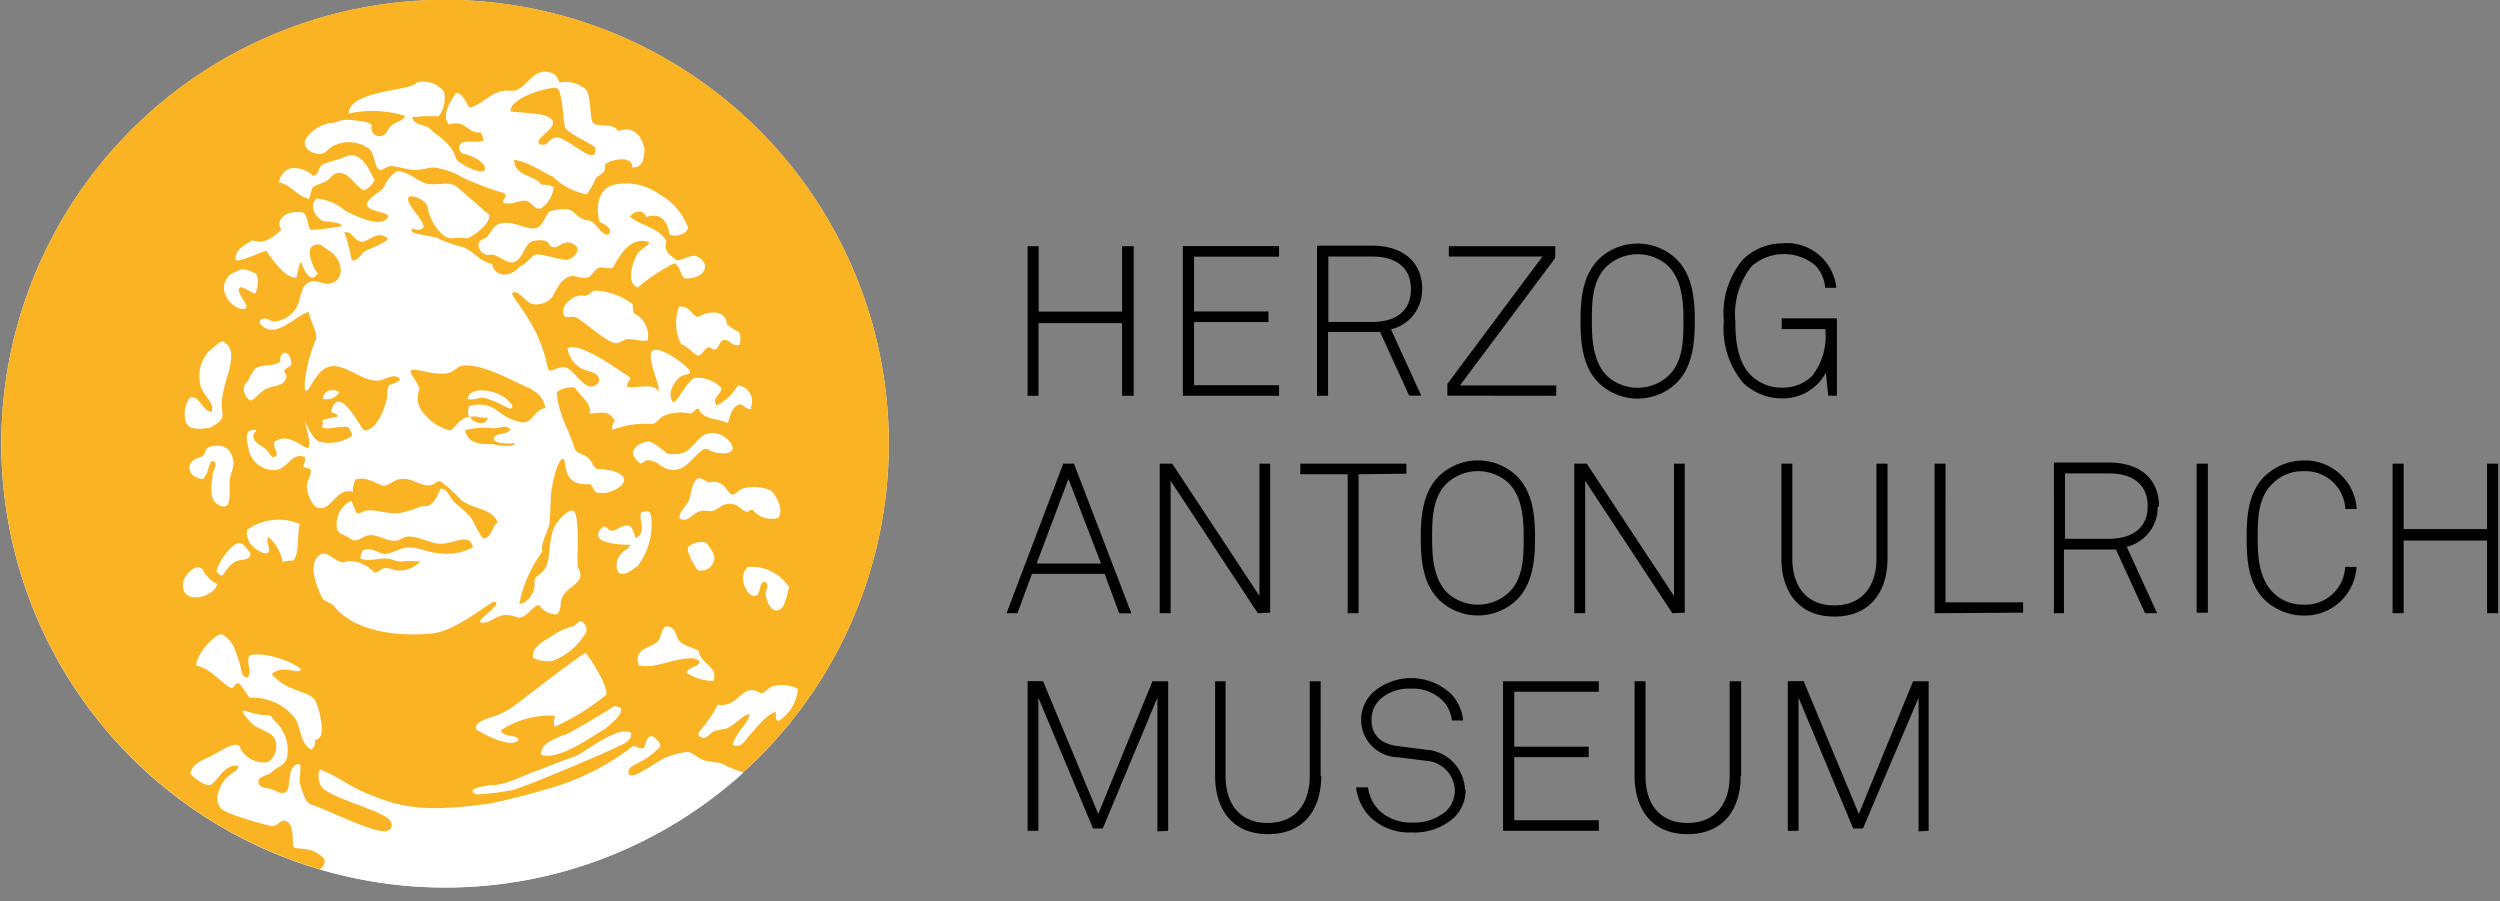
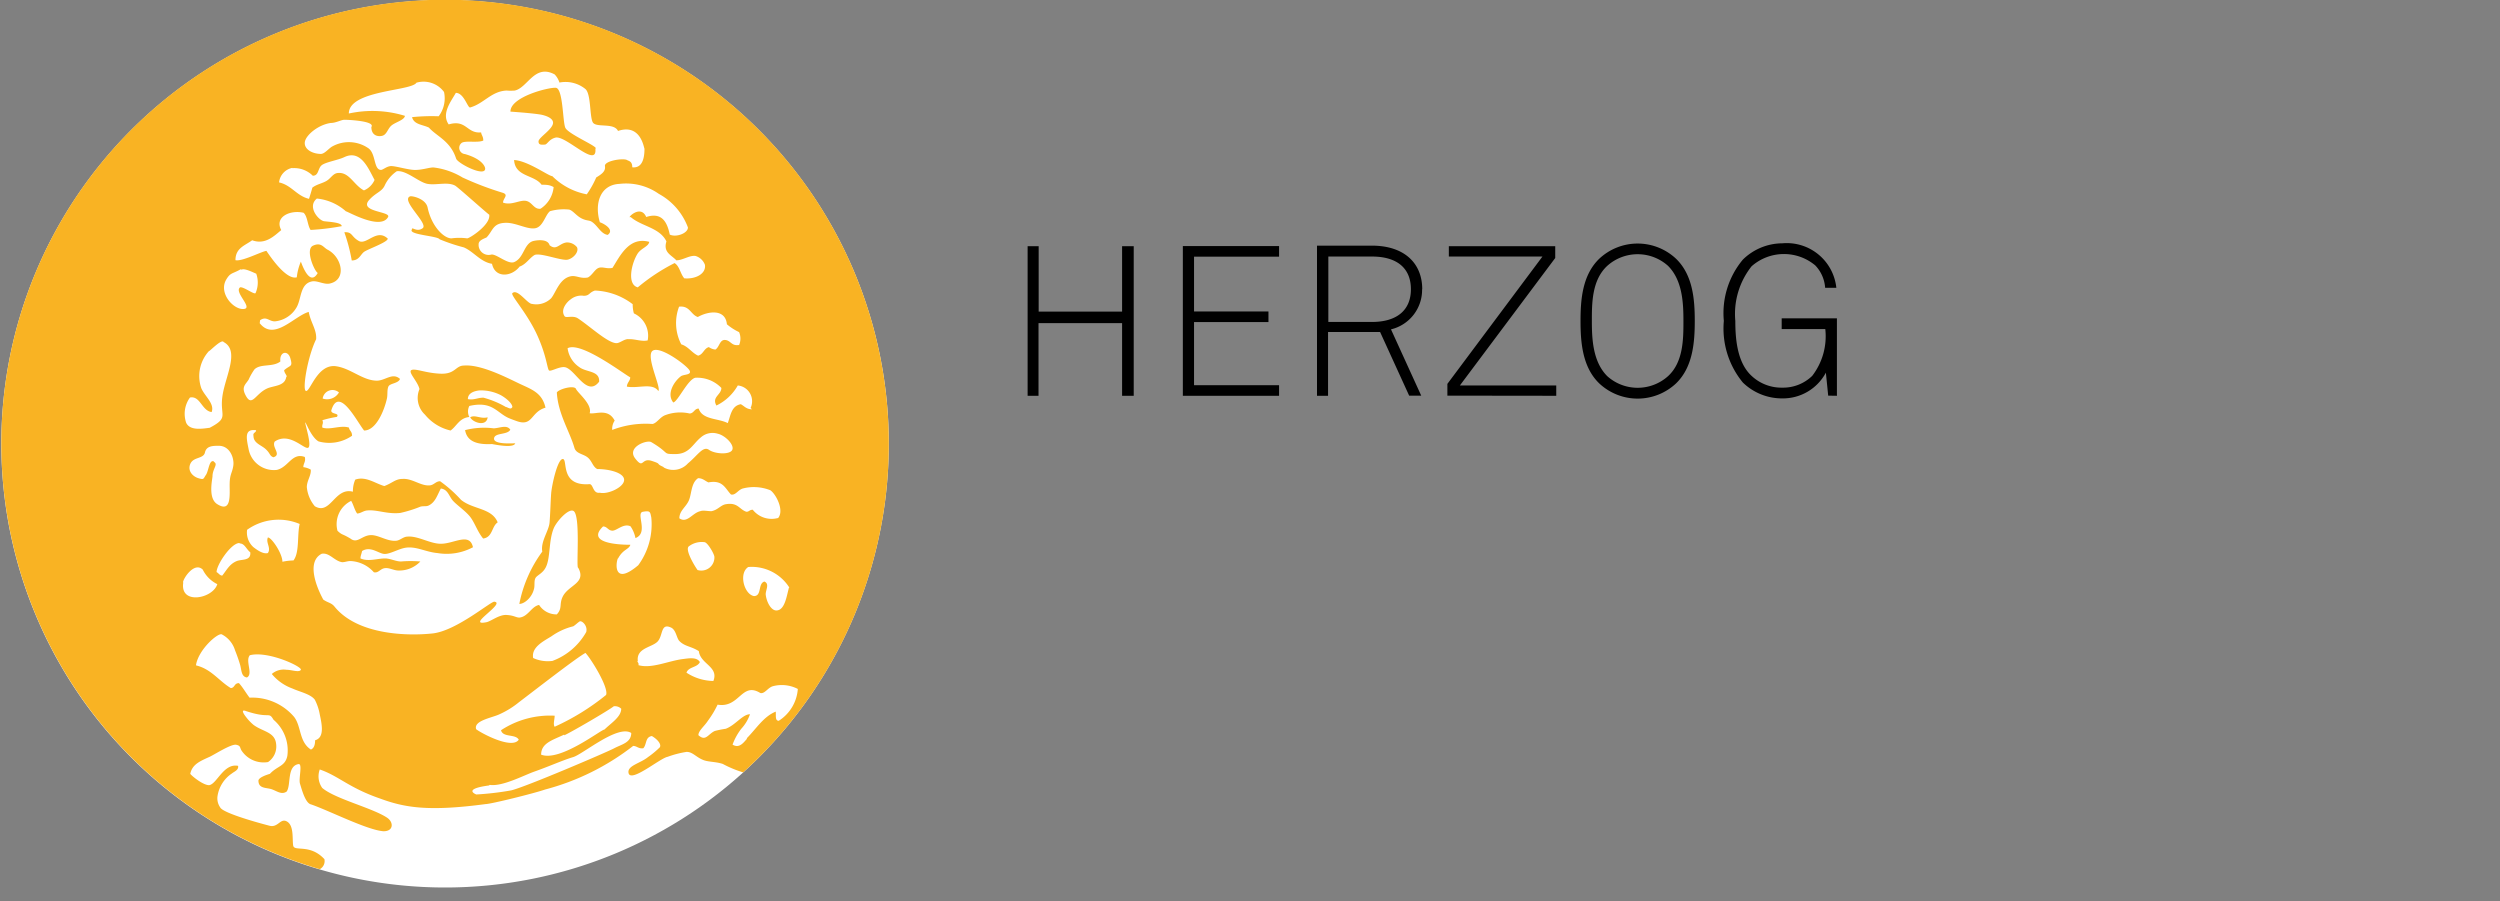
<svg xmlns="http://www.w3.org/2000/svg" viewBox="0 0 172 62">
  <rect x="0" y="0" width="172" height="62" fill="#808080" stroke="none" />
  <defs>
    <style>.a{fill:#fff;}.b{fill:#f9b323;}</style>
  </defs>
  <title>Zeichenfläche 1</title>
  <path class="a" d="M30.62,61A30.49,30.49,0,1,0,.13,30.53,30.49,30.49,0,0,0,30.62,61" />
-   <path d="M132.69,57.16V46.87h-1.07L127.89,56l-3.8-9.14H123V57.16h.74V48l3.76,9h.67L132,48v9.2Zm-12.9-3.77V46.87H119V53.4c0,1.78-.89,3.22-2.9,3.22s-2.89-1.44-2.89-3.22V46.87h-.75v6.52c0,2.26,1.18,4,3.64,4s3.66-1.7,3.66-4ZM110,57.16v-.73h-5.82V52.09h5.12v-.72h-5.12V47.59H110v-.72h-6.59V57.16Zm-9.21-2.78a2.86,2.86,0,0,0-2.68-2.8l-1.94-.25c-.94-.11-1.81-.58-1.81-1.8A1.93,1.93,0,0,1,95.08,48a3,3,0,0,1,2-.62,2.89,2.89,0,0,1,2.24.89,2.37,2.37,0,0,1,.57,1.3h.77a3,3,0,0,0-.78-1.78,4,4,0,0,0-5.33-.23,2.58,2.58,0,0,0,1.63,4.54l1.91.24a2.1,2.1,0,0,1,2,2,2,2,0,0,1-.61,1.48,3.41,3.41,0,0,1-2.34.77,3.16,3.16,0,0,1-2.26-.84,2.79,2.79,0,0,1-.76-1.58H93.3a3.47,3.47,0,0,0,.93,2,3.84,3.84,0,0,0,2.87,1.1,4.08,4.08,0,0,0,2.92-1,2.62,2.62,0,0,0,.81-2Zm-9.93-1V46.87h-.75V53.4c0,1.78-.89,3.22-2.9,3.22s-2.89-1.44-2.89-3.22V46.87H83.6v6.52c0,2.26,1.17,4,3.64,4s3.66-1.7,3.66-4ZM80.37,57.16V46.87H79.29L75.56,56l-3.8-9.14H70.7V57.16h.74V48l3.76,9h.67L79.63,48v9.2Z" />
-   <path d="M171.87,42.19V31.9h-.76v4.5h-5.74V31.9h-.76V42.19h.76v-5h5.74v5ZM162.13,39h-.78a2.74,2.74,0,0,1-2.87,2.6,2.9,2.9,0,0,1-2.15-.89c-.93-1-1-2.48-1-3.71s0-2.74,1-3.7a2.87,2.87,0,0,1,2.16-.88,2.74,2.74,0,0,1,2.87,2.6h.78a3.55,3.55,0,0,0-3.66-3.34,3.91,3.91,0,0,0-2.71,1.12c-1.1,1.12-1.2,2.74-1.2,4.21s.1,3.1,1.2,4.22a3.91,3.91,0,0,0,2.71,1.12A3.56,3.56,0,0,0,162.13,39Zm-11,3.15h.77V31.9h-.77Zm-3.37-7.33c0,1.46-1,2.25-2.69,2.25h-3v-4.5h3c1.7,0,2.69.78,2.69,2.25Zm.78,0c0-1.79-1.22-3-3.47-3h-3.76V42.19H142V37.81h3.58l2,4.38h.83l-2.09-4.57a2.79,2.79,0,0,0,2.13-2.76Zm-9.35,7.33v-.71h-5.34V31.9h-.75V42.19Zm-9.33-3.77V31.9h-.76v6.53c0,1.79-.89,3.22-2.9,3.22s-2.89-1.44-2.89-3.22V31.9h-.75v6.52c0,2.26,1.18,4,3.64,4s3.66-1.7,3.66-4Zm-13.95,3.77V31.9h-.74V41l-6-9.1h-.86V42.19h.75V33.08l6,9.11ZM104.83,37c0,1.22,0,2.83-1.06,3.8a3.13,3.13,0,0,1-4.18,0c-1-1-1.06-2.58-1.06-3.8s0-2.82,1.06-3.79a3.14,3.14,0,0,1,4.18,0c1,1,1.06,2.57,1.06,3.79Zm.78,0c0-1.48-.13-3.16-1.29-4.28a3.86,3.86,0,0,0-5.28,0c-1.16,1.12-1.29,2.8-1.29,4.28s.13,3.18,1.29,4.3a3.86,3.86,0,0,0,5.28,0c1.16-1.12,1.29-2.82,1.29-4.3Zm-8.85-4.41V31.9h-7.3v.73h3.26v9.56h.75V32.63Zm-9.37,9.56V31.9h-.74V41l-6-9.1h-.86V42.19h.75V33.08l6,9.11ZM75.75,38.77H71.32l2.19-5.82Zm2.09,3.43L73.89,31.9h-.74l-3.9,10.29H70l1-2.71h5l1,2.71Z" />
  <path d="M126.38,27.23V21.9h-3.8v.74h3a4.46,4.46,0,0,1-.9,3.22,2.87,2.87,0,0,1-2.06.81,3,3,0,0,1-2.1-.8c-1-.91-1.13-2.54-1.13-3.79a5.27,5.27,0,0,1,1.12-3.76,3.36,3.36,0,0,1,4.38-.06,2.47,2.47,0,0,1,.68,1.54h.77a3.43,3.43,0,0,0-3.72-3.06,3.9,3.9,0,0,0-2.71,1.12,5.74,5.74,0,0,0-1.31,4.22,5.84,5.84,0,0,0,1.31,4.24,3.86,3.86,0,0,0,2.71,1.09,3.35,3.35,0,0,0,3-1.77l.16,1.58Zm-10.56-5.15c0,1.22,0,2.83-1.06,3.8a3.13,3.13,0,0,1-4.18,0c-1-1-1.06-2.58-1.06-3.8s0-2.81,1.06-3.79a3.13,3.13,0,0,1,4.18,0c1,1,1.06,2.57,1.06,3.79Zm.78,0c0-1.48-.13-3.16-1.29-4.28a3.86,3.86,0,0,0-5.28,0c-1.16,1.12-1.29,2.8-1.29,4.28s.13,3.18,1.29,4.3a3.86,3.86,0,0,0,5.28,0c1.16-1.12,1.29-2.82,1.29-4.3Zm-9.53,5.15v-.71h-6.63L107,17.75v-.81H99.68v.71h6.44l-6.54,8.76v.81Zm-10-7.33c0,1.47-1,2.25-2.68,2.25h-3v-4.5h3c1.7,0,2.68.78,2.68,2.25Zm.78,0c0-1.78-1.22-3-3.47-3H90.61V27.23h.76V22.84h3.58l2,4.38h.83L95.7,22.66a2.79,2.79,0,0,0,2.14-2.76ZM88,27.23V26.5H82.15V22.16h5.12v-.73H82.15V17.66H88v-.73H81.38V27.23Zm-10,0V16.94H77.2v4.5H71.46v-4.5H70.7V27.23h.75v-5H77.2v5Z" />
  <path class="a" d="M30.62,61.06A30.53,30.53,0,1,0,.09,30.53,30.53,30.53,0,0,0,30.62,61.06" />
-   <path class="a" d="M35.15,7.69c0-1,2.61-1.68,3.12-1.64s.48,2.35.65,2.74S41,10,41,10.21c.16,1.45-2-.93-2.75-.74-.46.12-.64.47-.74.48s-.36.07-.42-.22.93-.89,1-1.27-.83-.58-.87-.58c-.69-.11-2-.19-2.06-.2m-2,1.51c0,.21.19.27.15.56-.38.17-1.29,0-1.51.18a.43.43,0,0,0,.25.75c1.19.29,1.41.82,1.4,1-.05.61-1.93-.36-2-.69C31,9.73,30,9.42,29.52,8.82c-.42-.2-1-.2-1.16-.72A13.09,13.09,0,0,1,30.19,8a2.06,2.06,0,0,0,.36-1.7,1.75,1.75,0,0,0-1.9-.64c-.33.59-4.65.51-4.6,2.12A7.61,7.61,0,0,1,27.91,8c0,.3-.53.34-.92.66s-.43.67-.67.72-.69-.07-.72-.61c.29-.42-1.51-.5-1.85-.5s-.59.18-.94.22c-.87.11-1.74.87-1.79,1.33s.52.84,1.12.8c.27,0,.54-.4.8-.53a2.35,2.35,0,0,1,2.4.11c.58.35.37,1.51.92,1.52.17,0,.32-.21.63-.26s1,.24,1.65.26,1-.22,1.32-.17a5,5,0,0,1,2,.7,21.34,21.34,0,0,0,2.79,1.06c.37.15,0,.37,0,.67.6.21,1.1-.21,1.58-.12s.51.6,1,.53a2,2,0,0,0,.9-1.48c-.28-.18-.49-.12-.83-.16-.5-.71-1.82-.53-1.89-1.7.95.05,2.38,1.14,2.63,1.11a4.58,4.58,0,0,0,2.38,1.24A6.45,6.45,0,0,0,41,12.21c.39-.23.67-.39.61-.78s1.18-.56,1.5-.43c.15.09.36.08.38.51.7.08.84-.64.84-1.27-.23-.92-.75-1.45-1.79-1.12-.3-.63-1.51-.16-1.74-.6s-.11-2-.51-2.29a2.17,2.17,0,0,0-1.78-.44,1.44,1.44,0,0,0-.34-.56c-1.38-.74-1.85.9-2.74,1.11a3.34,3.34,0,0,1-.57,0c-1,.05-1.55.89-2.49,1.16-.16.11-.41-1-1-1-.3.55-1,1.41-.49,2.17,1.25-.35,1.23.64,2.23.55M22,59.81a30.51,30.51,0,0,0,29.11-6.62c-.43-.13-.95-.43-1.39-.58s-1-.13-1.34-.27c-.51-.2-.73-.52-1.15-.56a6.56,6.56,0,0,0-1.31.34c-.52.14-2.58,1.85-2.7,1.09-.07-.49.8-.64,1.34-1.07a6.24,6.24,0,0,0,.8-.66c.14-.15,0-.5-.53-.79-.47.07-.34.56-.59.84-.33,0-.44-.13-.7-.16a16.88,16.88,0,0,1-6.06,3c-.75.23-3.74.93-4.08,1-4,.53-5.59.24-7.27-.38-2.14-.78-2.84-1.59-4.15-2a1.38,1.38,0,0,0,.27,1.28c.88.76,3.5,1.38,4.47,2.06.43.3.42,1-.26.92-1.13-.07-3.81-1.44-5-1.85-.39-.09-.64-1.07-.75-1.42s.2-1.4-.12-1.35c-.84.15-.49,1.44-.81,1.89-.35.22-.78-.06-1-.16s-1,0-.94-.61c0-.22.59-.4.79-.46.52-.57,1.05-.51,1.2-1.24a2.77,2.77,0,0,0-.88-2.48c-.36-.56-.23-.05-1.9-.61-.4-.13-.19.2,0,.4a3.35,3.35,0,0,0,.52.55c.65.47,1.49.47,1.56,1.34a1.28,1.28,0,0,1-.72,1.22,1.82,1.82,0,0,1-1.8-.76c-.16-.22-.16-.38-.39-.43s-1.46.67-1.8.82c-.68.31-1.21.52-1.35,1.18.16.2.9.82,1.29.78.57-.06,1-1.53,2-1.34.06.29-.28.4-.43.52a2.3,2.3,0,0,0-1,1.6,1.09,1.09,0,0,0,.18.74c.17.35,2.17.94,3.39,1.26.6.16.7-.6,1.22-.28s.34,1.18.41,1.64,1.18-.14,2.15.95a.84.84,0,0,1-.31.69m29.43-9c.62-.67,1.12-1.5,2-1.84,0,.25-.06.63.21.63a2.83,2.83,0,0,0,1.31-2.19,2.39,2.39,0,0,0-1.71-.19c-.36.1-.56.54-.87.47-1.29-.8-1.43,1.05-2.94.8a6.43,6.43,0,0,1-.66,1.1c-.24.35-.63.66-.66,1,.51.46.66-.09,1.13-.29a7,7,0,0,1,.75-.15c.7-.26,1.16-1,1.67-1a2.85,2.85,0,0,1-.6,1,4,4,0,0,0-.59,1.09c.46.29.75-.15,1-.41m1.28-9.94c.06.51.37,1.11.74,1.11.58,0,.71-1,.89-1.55A3.06,3.06,0,0,0,51.48,39c-.67.44-.3,1.88.39,2,.57,0,.27-.89.72-1,.37.16.06.56.09.88m-4.59,3.87c-.55-.35-1-.31-1.35-.71-.19-.21-.22-.79-.6-.93-.7-.26-.61.75-.91,1s-1.44.43-1.35,1.31c0,0,.13.14.07.25.9.26,2.08-.3,3.08-.42.34,0,.94-.16,1.15.21-.17.38-.8.32-.92.73a3.45,3.45,0,0,0,1.85.57c.37-1-.91-1.15-1-2M48,39.23a.9.9,0,0,0,1.15-.92c0-.24-.49-1-.69-1a1.46,1.46,0,0,0-1.07.29c-.27.22.4,1.34.61,1.64M35.24,28c0-.26-.4-.64-.79-.86A3,3,0,0,0,33,26.83c-.28,0-.82.14-.8.6.42.08.67-.13,1.07-.1A6.23,6.23,0,0,1,34.8,28c.11,0,.38.27.44,0m2.28,0c-1,.31-.82,1.34-2,.89-.19-.07-.44-.16-.58-.23-.77-.39-1.1-1.14-2.62-.79a.84.84,0,0,0,0,.76c-.69.07-.87.62-1.3.93a3.21,3.21,0,0,1-1.74-1.08,1.57,1.57,0,0,1-.38-1.76c-.11-.52-.79-1.18-.55-1.31s.93.21,2,.25,1-.51,1.62-.56c1.11-.09,2.78.77,3.71,1.2s1.66.63,1.89,1.7m-5.16.62c.33-.17.71.15,1.2,0-.09.65-1,.34-1.2,0M32,29.6a5.28,5.28,0,0,1,2-.13c.43,0,.89-.27,1.14.09-.19.37-1.09.19-1.12.61s1.24.33,1.47.33c-.09.31-1.08.15-1.59.06-.94,0-1.71-.12-1.85-.95M26.69,16.43c0,.23-1.35.7-1.61.88s-.34.62-.86.6A11.8,11.8,0,0,0,23.7,16c.59,0,.53.3,1,.6s1.2-.9,2-.15M50.87,26.59A3.37,3.37,0,0,1,49.4,28c-.34-.59.34-.73.34-1.21a2.3,2.3,0,0,0-1.79-.7c-.57.11-1.21,1.64-1.52,1.7-.52-.62.09-1.47.51-1.79.18-.16.63-.06.62-.4s-2-1.7-2.53-1.38.61,2.6.37,2.78c-.4-.59-1.41-.16-2.16-.3,0-.28.2-.39.23-.64-.46-.23-3.41-2.5-4.3-2a1.88,1.88,0,0,0,.8,1.3c.49.34,1.41.2,1.36,1-.85,1.11-1.66-.89-2.37-1-.36-.05-.83.39-1.07.23s-.15-.94-.77-2.32c-.69-1.56-1.9-2.81-1.76-3,.32-.34,1,.73,1.36.74A1.45,1.45,0,0,0,38,20.6c.34-.4.59-1.39,1.4-1.52.36-.05.64.19,1.14.09.31-.16.38-.56.74-.66s.56.12.95,0c.49-.85,1.15-2.17,2.53-1.8-.06.32-.53.42-.79.79-.48.66-.81,2.14,0,2.34a13.31,13.31,0,0,1,2.53-1.67c.35.22.4.75.67,1.05.8.12,1.51-.33,1.42-.93a1,1,0,0,0-.65-.61c-.4-.06-.88.34-1.32.3-.32-.37-.92-.53-.68-1.3-.45-1-1.72-1-2.46-1.68-.34.13.68-1,1.07,0,1.1-.37,1.45.38,1.62,1.21.44.21,1.22-.09,1.25-.49a4.35,4.35,0,0,0-2-2.31,3.9,3.9,0,0,0-2.7-.69c-1.38.06-1.74,1.38-1.36,2.64.32.1,1,.53.54.87-.47-.07-.68-.65-1.11-.91-.18-.11-.48-.11-.7-.23s-.58-.53-.84-.6a3.47,3.47,0,0,0-1.32.11c-.37.26-.42,1-1,1.17s-1.29-.4-2-.37c-.94,0-.9.53-1.36,1-.05.05-.51.17-.55.46a.69.69,0,0,0,.85.73c.33-.1,1.15.7,1.6.51.66-.29.65-1.24,1.28-1.44.22-.07,1-.19,1.15.28.49.38.66-.12,1.17-.2a.88.88,0,0,1,.71.32c.16.29-.19.74-.61.85s-2.06-.49-2.33-.3-.55.63-1,.78c-.56.73-1.69.86-1.9-.19-.79-.11-1.26-.85-1.94-1.13a12.42,12.42,0,0,1-1.67-.56c-.12-.22-2.19-.31-1.9-.67,0-.24.46.12.74-.09s-1.53-1.92-.87-2.19c.14-.06,1.09.15,1.22.77.26,1.29,1.12,2.11,1.64,2.12a4,4,0,0,1,1.08,0c.18,0,1.63-.95,1.52-1.63-.19-.13-2.15-1.89-2.35-2-.52-.29-1.24,0-1.9-.12s-1.46-.95-2.12-.87a2.4,2.4,0,0,0-.84,1c-.21.45-.64.5-1.08,1-.69.8,1.53.76,1.32,1.15-.51.94-2.78-.42-2.9-.39a3.52,3.52,0,0,0-2-.88c-.69.52,0,1.49.5,1.56s1.23.08,1.21.34a16.72,16.72,0,0,1-2.14.27c-.23-.32-.2-.92-.48-1.19-.91-.21-2,.28-1.54,1.19-.49.41-1.1,1-2,.7-.5.35-1.18.53-1.15,1.37.45.11,1.77-.59,2.13-.64.27.41,1.35,2,2.09,1.82A3.75,3.75,0,0,1,20.74,18c.19.45.67,1.67,1.17.78-.23-.14-.9-1.64-.32-1.89s.72.12,1,.28c1,.51,1.36,2.07.15,2.33-.38.08-.85-.21-1.21-.15-.85.16-.72,1.22-1.07,1.81a1.94,1.94,0,0,1-1.49.94c-.36,0-.52-.38-1-.09,0,.07,0,.18-.06.19,1,1.31,2.36-.47,3.39-.75.13.75.56,1.22.51,1.88-.59,1.2-.94,3.54-.69,3.56s.72-1.82,2-1.71c1.05.09,1.89,1,2.88,1,.57,0,1.07-.57,1.58-.12-.11.33-.6.29-.8.53s0,.55-.1.83c-.19.85-.75,2.16-1.57,2.2-.49-.61-1.74-3.13-2.26-1.37,0,.26.6.14.39.43a7.82,7.82,0,0,0-1,.22c.05.23-.1.28,0,.51.55.18,1.27-.19,1.83,0,0,.23.26.25.21.56a2.75,2.75,0,0,1-2.3.39c-.53-.28-.89-1.45-.92-1.29s.44,1.7.22,1.77-1.3-1.11-2.29-.43c-.23.39.5.89-.09,1.08-.28-.1-.32-.36-.52-.55s-.82-.41-.85-.92c-.06-.24.18-.2.18-.38-.81-.11-.67.53-.52,1.28a1.78,1.78,0,0,0,1.94,1.45c.8-.18,1-1.22,1.93-.89.08.34-.11.42-.1.7a1.42,1.42,0,0,1,.51.17c0,.41-.29.75-.27,1.21a2.38,2.38,0,0,0,.55,1.31c1.09.67,1.36-1.3,2.62-1a2,2,0,0,1,.16-.83c.69-.27,1.34.25,2,.44.55-.19.76-.45,1.25-.49.69,0,1.28.52,1.91.44.28,0,.4-.28.69-.28a9,9,0,0,1,1.43,1.28c.82.67,2.12.59,2.52,1.55-.46.27-.38,1-1,1.11-.41-.49-.54-1.07-.94-1.55s-.85-.68-1.18-1.1-.32-.74-.79-.79c-.26.45-.37.94-.84,1.17-.16.08-.37,0-.57.08a8.84,8.84,0,0,1-1.37.43c-.91.1-1.59-.25-2.28-.17-.26,0-.46.25-.69.21-.18-.25-.25-.61-.41-.87a1.78,1.78,0,0,0-.94,2.06c.36.32.28.15.9.54.45.36.87-.19,1.32-.24s1.21.46,1.85.38c.25,0,.48-.25.75-.28.71-.07,1.55.48,2.29.49.91,0,2-.81,2.22.24a3.83,3.83,0,0,1-2.45.4c-.8-.06-1.44-.47-2.16-.37-.51.07-1,.47-1.5.43s-.94-.56-1.52-.2c0,.18-.08.33-.11.51.55.25,1.14,0,1.71,0,.36,0,.74.19,1.08.21a7.79,7.79,0,0,1,1.33,0,2,2,0,0,1-1.56.62c-.32,0-.56-.2-.89-.16s-.44.35-.75.28a2.28,2.28,0,0,0-1.61-.77c-.2,0-.37.12-.57.09-.54-.09-.87-.68-1.41-.58-1.09.56-.33,2.36.11,3.16.3.22.55.2.77.48,1.62,2,5.11,2.07,6.76,1.85s4.08-2.27,4.25-2.18c.79.1-2,1.7-.56,1.4.32-.06.87-.53,1.39-.5s.65.2.88.18c.61-.06.83-.77,1.36-.87a1.42,1.42,0,0,0,1.22.65c.44-.44.15-.69.4-1.22.39-.82,1.66-.92,1.07-2-.16.06.2-3.64-.33-3.91-.35-.18-1.16.73-1.35,1.19-.36.86-.22,2-.54,2.67-.23.47-.62.55-.73.78s0,.52-.1.76c-.19.57-.7,1-1,1A8.93,8.93,0,0,1,37.3,38c-.13-.73.44-1.35.5-2s.06-1.48.11-2,.43-2.37.8-2.37-.24,1.88,1.83,1.73c.29,0,.22.67.72.59.54.11,1.65-.36,1.67-.87s-1-.72-1.85-.76c-.32-.17-.34-.54-.66-.8s-.79-.25-.91-.66c-.31-1.12-1.12-2.35-1.21-3.81.15-.19,1.23-.45,1.32-.24s1.13,1.06.94,1.67c.41.09,1.28-.37,1.73.51a1,1,0,0,0-.17.64,6.4,6.4,0,0,1,2.77-.41c.3-.06.52-.46.86-.6a2.94,2.94,0,0,1,1.7-.12c.3,0,.32-.32.62-.34.25.78,1.33.67,2,1,.2-.52.26-1.18.9-1.3.24.14.38.38.77.35a1.09,1.09,0,0,0-.88-1.55M50,23.46c.38,0,.43.41.9.35a1.13,1.13,0,0,0,0-.89,3.73,3.73,0,0,1-.84-.54c-.08-1.07-1.26-.91-2-.5-.49-.17-.55-.8-1.29-.71A3.17,3.17,0,0,0,47,23.75c.49.15.72.58,1.17.78.35-.1.39-.49.74-.59a.89.89,0,0,0,.45.17c.28-.17.26-.61.67-.66m-5.44-.06a1.69,1.69,0,0,0-1-1.86,2.24,2.24,0,0,1-.08-.63,4.55,4.55,0,0,0-2.6-.94c-.43.14-.37.33-.77.36a1.17,1.17,0,0,0-.89.24c-.24.18-.74.71-.43,1.17.09.13.58-.07.93.16.87.58,2.06,1.72,2.65,1.7.25,0,.51-.25.81-.28s.9.18,1.33.08M25.06,13.21a1.39,1.39,0,0,0,.73-.72c-.42-.77-.94-2.11-2.08-1.57-.44.21-1.33.37-1.56.56s-.18.67-.61.72a1.81,1.81,0,0,0-1.41-.52,1.15,1.15,0,0,0-.91,1c.86.19,1.2.93,2.06,1.13.08-.25.16-.51.23-.77.3-.23.66-.26,1-.48s.44-.51.8-.53c.78,0,1.07.85,1.75,1.2M14,26.91c.24.55.93,1.06.71,1.64-.68-.11-.78-1.16-1.49-1a1.91,1.91,0,0,0-.26,1.74c.25.52,1,.43,1.62.34,1.42-.75.62-.8.9-2.34.24-1.29,1.15-3,.05-3.56-.16-.2-1,.71-1,.63A2.54,2.54,0,0,0,14,26.91m.8,4.88c.35.21-.05.51-.09,1.05,0,.28-.32,1.55.35,1.93,1,.56.82-.68.83-1.4s.2-.74.25-1.25-.26-1.39-1-1.38c-.41,0-.83,0-.95.46s-.78.33-1,.77.15.83.55,1,.32.07.52-.23.22-1.12.57-.91m3.94,14.56a1.23,1.23,0,0,1,1-.29c.37,0,.86.28,1,0s-2.26-1.33-3.51-1c-.34.39.25,1.28-.2,1.53-.4,0-.39-.59-.47-.87s-.22-.68-.35-1a1.84,1.84,0,0,0-.92-1.1c-.28-.08-1.57,1-1.76,2.08,1.05.25,1.57,1.07,2.39,1.56.29,0,.22-.37.56-.34.26.33.48.71.73,1a3.78,3.78,0,0,1,3.08,1.35c.5.66.33,1.7,1.15,2.24.22-.1.27-.35.29-.64.67-.19.46-1.11.32-1.78a3.52,3.52,0,0,0-.35-1.06c-.29-.39-1-.54-1.54-.77a3.29,3.29,0,0,1-1.42-1m.91-20.88c.39-.38.6-.2.43-.81s-.77-.46-.69.21c-.54.42-1.36.14-1.78.54a4.07,4.07,0,0,0-.4.7c-.21.35-.58.53-.16,1.18s.64-.18,1.4-.55c.45-.22,1.23-.15,1.34-.79.11-.09-.18-.26-.14-.49M17,36.45a1.35,1.35,0,0,0,.45,1.17c.25.22.66.5,1,.41.27-.37-.13-.71,0-1.07.24,0,1,1.09,1,1.67a3.81,3.81,0,0,1,.75-.09c.45-.54.25-1.69.42-2.48a3.73,3.73,0,0,0-3.62.4m-2.08,2.9c.14.07.22.2.39.24.28-.36.46-.77,1-1,.35-.14,1,0,.93-.6-.28-.21-.39-.59-.72-.61-.55,0-1.61,1.45-1.58,2m.69-19.93c-.52.9.51,2,1.21,2s-.69-1.17-.24-1.49c.23-.07,1,.51,1.06.4a1.8,1.8,0,0,0,0-1.34c-.22-.08-.82-.39-1-.28-.62.34-.75.21-1,.73m6.6,8A.94.94,0,0,0,23.33,27a.69.69,0,0,0-1.12.42m21.57,9.68a2.21,2.21,0,0,0-.34-.81c-.49-.23-.83.32-1.25.3s-.35-.34-.64-.29c-1.19,1.15,1,1.29,1.88,1.26-.1.33-.5.29-.84.93-.14.26-.34,1.95,1.4.47a4.76,4.76,0,0,0,.9-3.28c-.08-.38-.15-.48-.58-.4s.42,1.45-.51,1.81m-2,10.75c.13-.54-1-2.43-1.43-2.86-.68.43-3.36,2.49-4.56,3.38a6,6,0,0,1-1.42.87c-.56.23-1.74.43-1.55,1,.31.25,2.48,1.42,2.93.72-.22-.42-1.1-.13-1.22-.65a6.14,6.14,0,0,1,3.69-1c0,.26-.16.59,0,.76a16.24,16.24,0,0,0,3.59-2.21M40.4,43.45c.1-.4-.17-.73-.47-.68-.15.11-.27.24-.43.33a4.35,4.35,0,0,0-1.49.69c-.59.36-1.41.75-1.28,1.5a2.4,2.4,0,0,0,1.33.21,4.43,4.43,0,0,0,2.33-2m-1.52,7.07c-.8.35-1.61.58-1.6,1.38,1.31.51,4.13-1.72,4.36-1.73.43-.4,1.12-.86,1.15-1.43a.62.62,0,0,0-.51-.17c-.33.22-2.9,1.72-3.41,2m4.61-.16c-1-.6-3.29,1.39-4,1.66s-1.69.69-2.68,1c-.75.27-2.2,1-3.06.91-1.82.24-.87.62-.87.62a20.17,20.17,0,0,0,2.39-.28c.94-.22,6.66-2.65,7.1-2.9s1.16-.38,1.16-1.05M50.39,31c.21-.35-.45-1-1-1.11a1.21,1.21,0,0,0-1.17.26c-.54.45-.78,1.14-1.74,1.14s-.32,0-1.66-.82c-.29-.17-1.71.35-1.11,1.13s.53,0,1.14.17.23.16.79.41a1.36,1.36,0,0,0,1.65-.3c.67-.54,1-1.27,1.45-.93s1.39.39,1.6,0M12.6,40.06c-.25,1.56,2,1.11,2.34.11a2.2,2.2,0,0,1-1-1c-.56-.56-1.31.53-1.36.87M53,33.72a3.06,3.06,0,0,0-1.9-.12c-.33.1-.49.49-.81.41-.39-.41-.59-1-1.55-.83-.23-.1-.38-.29-.71-.29-.49.32-.4,1-.64,1.54s-.69.71-.65,1.22c.53.37.89-.37,1.44-.49.19,0,.5.08.76,0,.44-.08.64-.42,1-.48.82-.14.91.34,1.41.52.2,0,.2-.17.44-.14a1.66,1.66,0,0,0,1.73.57C54,35.13,53.4,34,53,33.72" />
  <path class="b" d="M41,10.21c0-.2-1.93-1-2.11-1.43s-.15-2.7-.65-2.74-3.14.63-3.12,1.64c0,0,1.37.09,2.06.2,0,0,.89.14.87.58s-1,1-1,1.27.23.22.42.22.28-.36.74-.48c.71-.19,2.91,2.19,2.75.74M26.69,16.43c-.76-.75-1.46.45-2,.15s-.43-.64-1-.6a11.8,11.8,0,0,1,.51,1.94c.52,0,.6-.42.86-.6s1.58-.65,1.61-.88M32,29.6c.14.82.91,1,1.85.95.51.1,1.5.26,1.6-.05-.23,0-1.49.09-1.46-.33s.93-.23,1.12-.61c-.25-.36-.71-.11-1.14-.09a5.29,5.29,0,0,0-2,.13m1.58-.89c-.49.13-.87-.2-1.2,0,.17.36,1.12.68,1.2,0M35.24,28c-.07.23-.34,0-.44,0a6.29,6.29,0,0,0-1.54-.64c-.41,0-.65.18-1.07.1,0-.46.52-.57.8-.6a3,3,0,0,1,1.47.33c.39.22.83.6.79.86m2.28,0c-.24-1.07-1-1.27-1.89-1.7s-2.6-1.29-3.71-1.2c-.6,0-.59.6-1.62.56s-1.73-.38-2-.25.44.79.55,1.31a1.57,1.57,0,0,0,.38,1.76A3.2,3.2,0,0,0,31,29.62c.43-.31.6-.86,1.29-.93a.84.84,0,0,1,0-.76c1.52-.35,1.85.4,2.62.79.14.07.38.16.58.23,1.17.45,1-.58,2-.89M51.4,50.82c-.24.26-.53.7-1,.41A4,4,0,0,1,51,50.14a2.87,2.87,0,0,0,.6-1c-.51,0-1,.75-1.67,1a6.88,6.88,0,0,0-.75.15c-.47.21-.62.75-1.13.29,0-.31.42-.62.66-1a6.45,6.45,0,0,0,.66-1.1c1.51.26,1.65-1.6,2.94-.8.31.07.51-.37.87-.47a2.39,2.39,0,0,1,1.71.19,2.83,2.83,0,0,1-1.31,2.19c-.27,0-.18-.37-.21-.63-.84.34-1.34,1.18-2,1.84m2.91-10.37C54.12,41,54,42,53.41,42c-.37,0-.68-.6-.73-1.11,0-.32.28-.72-.09-.88-.46.14-.16,1-.72,1-.68-.13-1.06-1.57-.39-2a3.06,3.06,0,0,1,2.83,1.42m-.79-4.79a1.65,1.65,0,0,1-1.73-.57c-.23,0-.24.14-.44.14-.5-.17-.58-.66-1.41-.52-.36.06-.55.4-1,.48-.26,0-.57-.08-.76,0-.55.12-.9.86-1.44.49,0-.52.45-.77.65-1.22s.15-1.22.64-1.54c.32,0,.48.19.71.29,1-.19,1.15.42,1.55.83.31.08.48-.31.81-.41a3.05,3.05,0,0,1,1.9.12c.38.25,1,1.42.51,1.94M23.32,27a.94.94,0,0,1-1.12.42A.68.68,0,0,1,23.32,27m19.91-3.67c-.3,0-.57.27-.81.28-.59,0-1.78-1.12-2.65-1.7-.35-.24-.84,0-.93-.16-.31-.46.19-1,.43-1.16a1.16,1.16,0,0,1,.89-.24c.41,0,.35-.22.77-.36a4.55,4.55,0,0,1,2.6.94,2.28,2.28,0,0,0,.08.63,1.69,1.69,0,0,1,.95,1.86c-.43.1-.92-.12-1.33-.08m8.51,4.82c-.39,0-.53-.22-.77-.35-.65.11-.7.77-.9,1.3-.66-.34-1.75-.22-2-1-.3,0-.32.32-.62.34a2.93,2.93,0,0,0-1.7.12c-.35.14-.56.54-.86.6a6.39,6.39,0,0,0-2.77.41,1,1,0,0,1,.17-.64c-.45-.88-1.32-.42-1.72-.51.19-.62-.82-1.39-.94-1.67s-1.17,0-1.32.24c.08,1.47.89,2.69,1.21,3.81.12.41.6.41.91.66s.34.63.66.8c.83,0,1.87.26,1.85.76s-1.12,1-1.67.87c-.5.08-.44-.61-.72-.59-2.06.15-1.46-1.73-1.83-1.73s-.76,1.83-.8,2.37-.06,1.42-.11,2-.63,1.31-.5,2a8.92,8.92,0,0,0-1.58,3.6c.34,0,.85-.42,1-1,.08-.25,0-.54.1-.76s.51-.32.73-.78c.32-.66.18-1.81.54-2.67.19-.46,1-1.37,1.35-1.19.52.27.17,4,.33,3.91.59,1.07-.68,1.18-1.07,2-.25.52,0,.78-.4,1.21a1.42,1.42,0,0,1-1.22-.65c-.53.1-.75.81-1.36.87-.23,0-.36-.15-.88-.18s-1.07.44-1.39.5c-1.46.29,1.35-1.31.56-1.41-.17-.1-2.6,2-4.25,2.18s-5.15.14-6.76-1.85c-.22-.27-.47-.26-.77-.48-.44-.8-1.19-2.59-.11-3.15.54-.1.87.5,1.41.58.2,0,.36-.08.57-.08a2.28,2.28,0,0,1,1.61.77c.31.08.44-.24.75-.28s.58.14.89.16a2,2,0,0,0,1.56-.62,7.89,7.89,0,0,0-1.33,0c-.35,0-.72-.2-1.08-.21-.56,0-1.16.24-1.71,0,0-.18.08-.33.11-.51.59-.36,1.13.17,1.52.2s1-.36,1.5-.43c.72-.1,1.37.3,2.16.37a3.83,3.83,0,0,0,2.45-.4c-.23-1.05-1.31-.23-2.22-.24-.74,0-1.58-.56-2.29-.49-.27,0-.5.25-.75.28-.64.08-1.27-.44-1.84-.38s-.87.59-1.32.24c-.63-.38-.54-.21-.9-.54a1.78,1.78,0,0,1,.94-2.06c.16.26.23.62.41.87.23,0,.43-.19.69-.21.69-.07,1.37.27,2.28.17a8.66,8.66,0,0,0,1.38-.43c.2-.06.41,0,.57-.08.47-.23.59-.71.84-1.17.47.06.55.49.79.79s.83.69,1.18,1.1.53,1.06.94,1.55c.66-.08.58-.84,1-1.11-.4-1-1.7-.88-2.52-1.55a9,9,0,0,0-1.44-1.28c-.29,0-.41.24-.68.28-.63.08-1.22-.49-1.91-.44-.49,0-.7.29-1.25.49-.63-.18-1.29-.7-2-.44a2,2,0,0,0-.16.83c-1.26-.33-1.53,1.64-2.62,1a2.4,2.4,0,0,1-.55-1.31c0-.46.31-.8.27-1.21a1.38,1.38,0,0,0-.51-.17c0-.27.18-.36.1-.7-.88-.33-1.12.71-1.93.89a1.77,1.77,0,0,1-1.94-1.45c-.15-.75-.3-1.39.52-1.28,0,.18-.24.15-.18.39,0,.51.53.62.85.92s.25.45.52.55c.59-.18-.14-.69.09-1.08,1-.68,2,.53,2.29.43S21,29.24,21,29.08s.39,1,.92,1.29a2.75,2.75,0,0,0,2.3-.39c0-.32-.18-.33-.21-.56-.57-.19-1.29.18-1.83,0-.05-.23.1-.27,0-.51a7.71,7.71,0,0,1,1-.23c.2-.28-.39-.16-.39-.43.52-1.76,1.77.77,2.26,1.37.82,0,1.38-1.35,1.57-2.2.06-.27,0-.58.1-.82s.69-.21.8-.53c-.51-.46-1,.11-1.58.12-1,0-1.83-.88-2.88-1-1.23-.11-1.71,1.73-2,1.71s.1-2.36.69-3.56c.05-.66-.37-1.13-.51-1.88-1,.28-2.4,2.06-3.39.75.07,0,0-.12.06-.19.43-.28.59.09,1,.09a1.94,1.94,0,0,0,1.48-.94c.36-.58.23-1.65,1.08-1.81.35-.07.82.23,1.21.15,1.21-.26.84-1.83-.14-2.33-.3-.16-.44-.53-1-.28s.08,1.74.32,1.88c-.5.89-1-.33-1.16-.78a3.71,3.71,0,0,0-.28,1.08c-.73.2-1.82-1.42-2.09-1.82-.36.05-1.68.75-2.13.64,0-.84.65-1,1.15-1.37.89.33,1.51-.29,2-.7-.49-.91.63-1.41,1.54-1.19.28.27.26.86.48,1.18a16.69,16.69,0,0,0,2.14-.26c0-.26-.83-.29-1.21-.34s-1.19-1-.5-1.56a3.53,3.53,0,0,1,2,.88c.12,0,2.39,1.33,2.9.39.21-.39-2-.34-1.32-1.15.45-.52.87-.57,1.08-1a2.4,2.4,0,0,1,.84-1c.66-.08,1.51.76,2.11.87s1.38-.16,1.9.12c.2.11,2.16,1.88,2.35,2,.11.69-1.35,1.63-1.52,1.63a4,4,0,0,0-1.08,0c-.52,0-1.37-.82-1.64-2.12-.13-.62-1.08-.82-1.21-.77-.66.27,1.29,1.88.87,2.19s-.76-.15-.74.09c-.29.36,1.78.44,1.9.67a12.3,12.3,0,0,0,1.67.56c.68.29,1.14,1,1.94,1.13.21,1,1.34.91,1.9.19.43-.15.65-.55,1-.78s1.91.42,2.33.3.77-.57.61-.86a.88.88,0,0,0-.71-.32c-.52.07-.69.58-1.17.19-.13-.47-.93-.34-1.15-.28-.62.2-.61,1.15-1.28,1.44-.44.19-1.27-.61-1.6-.51a.69.69,0,0,1-.85-.73c0-.29.5-.41.55-.46.45-.47.42-1,1.36-1,.68,0,1.47.48,2,.37s.67-.91,1-1.17a3.47,3.47,0,0,1,1.32-.11c.26.07.49.42.84.6s.52.12.7.23c.42.26.63.84,1.11.91.48-.34-.22-.76-.54-.87-.38-1.26,0-2.58,1.36-2.64a3.91,3.91,0,0,1,2.7.69,4.35,4.35,0,0,1,2,2.31c0,.4-.81.7-1.25.49-.17-.82-.52-1.57-1.62-1.21-.4-.93-1.41.17-1.07,0,.74.65,2,.72,2.46,1.68-.24.77.36.94.68,1.3.44,0,.91-.36,1.32-.3a1,1,0,0,1,.65.61c.09.6-.62,1-1.42.93-.27-.3-.32-.84-.67-1.05a13.24,13.24,0,0,0-2.53,1.67c-.77-.2-.43-1.68,0-2.34.26-.37.73-.46.79-.79-1.38-.38-2,.95-2.53,1.79-.39.09-.68-.1-.95,0s-.43.49-.74.66c-.5.1-.78-.14-1.14-.09-.81.13-1.06,1.12-1.39,1.52a1.45,1.45,0,0,1-1.31.39c-.33,0-1-1.08-1.36-.74-.14.15,1.06,1.4,1.76,3,.61,1.38.64,2.24.77,2.32s.7-.28,1.07-.23c.71.1,1.52,2.11,2.37,1,.05-.77-.87-.63-1.36-1a1.87,1.87,0,0,1-.81-1.3c.9-.5,3.85,1.76,4.31,2,0,.25-.22.36-.23.64.75.15,1.76-.29,2.16.3.24-.18-.92-2.46-.37-2.78s2.38,1.06,2.53,1.38-.44.24-.62.4c-.42.32-1,1.17-.51,1.79.31-.05,1-1.59,1.52-1.7a2.3,2.3,0,0,1,1.79.7c0,.48-.68.62-.34,1.21a3.39,3.39,0,0,0,1.47-1.38,1.09,1.09,0,0,1,.88,1.55m-.85-4.33c-.47.06-.52-.32-.9-.35s-.39.49-.67.66a.92.92,0,0,1-.45-.17c-.35.1-.38.5-.74.59-.44-.2-.67-.63-1.16-.78a3.18,3.18,0,0,1-.15-2.59c.74-.09.8.55,1.29.71.72-.41,1.9-.57,2,.5a3.78,3.78,0,0,0,.84.54,1.13,1.13,0,0,1,0,.89M44.34,10.24c0,.63-.14,1.35-.84,1.27,0-.43-.24-.42-.38-.51-.33-.13-1.56.08-1.5.43s-.22.55-.6.78a6.42,6.42,0,0,1-.65,1.16A4.58,4.58,0,0,1,38,12.12c-.25,0-1.68-1.06-2.63-1.11.07,1.17,1.39,1,1.89,1.7.33,0,.54,0,.83.16a2,2,0,0,1-.9,1.49c-.46.06-.57-.46-1-.54s-1,.33-1.58.12c0-.3.4-.52,0-.67a21.44,21.44,0,0,1-2.79-1.06,5,5,0,0,0-2-.69c-.31,0-.81.19-1.32.17s-1.37-.3-1.65-.26-.46.23-.63.26c-.54,0-.33-1.17-.92-1.52a2.35,2.35,0,0,0-2.41-.11c-.26.13-.53.51-.8.53-.6,0-1.17-.32-1.12-.8s.92-1.21,1.79-1.33c.35,0,.72-.22.94-.22s2.14.08,1.85.5c0,.53.37.68.72.61s.39-.49.67-.72.88-.37.92-.66A7.61,7.61,0,0,0,24,7.81C24,6.2,28.32,6.27,28.65,5.69a1.75,1.75,0,0,1,1.9.64A2.05,2.05,0,0,1,30.18,8a13.11,13.11,0,0,0-1.83.06c.13.52.74.51,1.16.72.53.6,1.48.91,1.87,2.13.1.33,2,1.3,2,.69,0-.13-.2-.66-1.39-1a.43.43,0,0,1-.25-.75c.22-.21,1.13,0,1.51-.18,0-.29-.12-.35-.15-.56-1,.09-1-.91-2.23-.55-.53-.75.19-1.62.49-2.17.58,0,.82,1.09,1,1,.94-.27,1.44-1.11,2.49-1.16a3.36,3.36,0,0,0,.57,0c.89-.2,1.36-1.85,2.74-1.11a1.45,1.45,0,0,1,.33.56,2.17,2.17,0,0,1,1.78.44c.4.33.29,1.88.51,2.29s1.45,0,1.74.6c1-.34,1.56.2,1.79,1.12m-24.2,1.44a1.81,1.81,0,0,1,1.41.52c.42,0,.34-.5.61-.72s1.12-.35,1.56-.56c1.14-.54,1.66.8,2.08,1.57a1.39,1.39,0,0,1-.73.72c-.68-.35-1-1.25-1.75-1.2-.36,0-.5.34-.8.53s-.69.24-1,.48c-.07.26-.15.52-.23.77-.85-.2-1.2-.94-2.06-1.13a1.14,1.14,0,0,1,.91-1m-3.48,7c.2-.11.8.2,1,.28a1.81,1.81,0,0,1-.05,1.34c-.1.11-.83-.46-1.06-.4-.45.32.94,1.44.24,1.49s-1.72-1.08-1.21-2c.3-.52.42-.4,1-.73m-1.17,5c1.1.57.18,2.26-.05,3.56-.28,1.54.52,1.59-.9,2.34-.63.09-1.37.18-1.62-.34a1.9,1.9,0,0,1,.26-1.74c.71-.14.81.91,1.49,1,.22-.58-.47-1.08-.71-1.64a2.55,2.55,0,0,1,.53-2.56c0,.07.84-.83,1-.63M12.59,40.06c.05-.33.8-1.42,1.36-.87a2.19,2.19,0,0,0,1,1c-.3,1-2.59,1.45-2.34-.11m8-4c-.17.79,0,1.94-.42,2.48a3.83,3.83,0,0,0-.76.09c0-.58-.76-1.69-1-1.67-.16.36.24.71,0,1.07-.31.09-.72-.19-1-.41A1.36,1.36,0,0,1,17,36.45a3.73,3.73,0,0,1,3.62-.4m-4.12,1.34c.33,0,.44.39.72.61.06.6-.58.46-.93.6-.51.21-.69.62-1,1-.17,0-.25-.17-.39-.24,0-.51,1-2,1.57-2m-1.73-5.6c-.35-.21-.38.64-.57.91s-.12.35-.52.23-.77-.52-.55-1,.9-.32,1-.77.53-.46.95-.46c.78,0,1.08.87,1,1.38s-.24.56-.25,1.25.15,2-.83,1.4c-.67-.38-.37-1.65-.35-1.93,0-.54.43-.84.08-1m4.85-6.31c0,.23.26.4.14.49-.11.64-.89.57-1.34.79-.76.36-1,1.22-1.4.55s-.05-.83.16-1.18a4.09,4.09,0,0,1,.4-.7c.43-.41,1.25-.13,1.78-.54-.08-.67.52-.82.69-.21s0,.43-.43.81M13.49,45.72c.2-1.06,1.48-2.17,1.76-2.08a1.83,1.83,0,0,1,.92,1.1c.13.32.25.66.35,1s.07.82.47.87c.45-.24-.14-1.14.2-1.53,1.25-.32,3.61.79,3.51,1s-.64,0-1,0a1.24,1.24,0,0,0-1,.29,3.29,3.29,0,0,0,1.42,1c.5.23,1.25.38,1.54.77A3.55,3.55,0,0,1,22,49.15c.14.67.35,1.59-.32,1.78,0,.29-.07.55-.29.64-.82-.53-.65-1.58-1.15-2.24A3.78,3.78,0,0,0,17.17,48c-.26-.34-.47-.72-.73-1-.34,0-.27.32-.56.34-.82-.49-1.34-1.31-2.39-1.56M33.69,54c.86.13,2.31-.64,3.06-.91,1-.35,2-.8,2.68-1s3.08-2.26,4-1.66c0,.67-.69.79-1.17,1.05s-6.16,2.69-7.1,2.9a20.16,20.16,0,0,1-2.39.28s-1-.37.87-.62m5.18-3.45c.51-.23,3.08-1.73,3.41-2a.63.63,0,0,1,.51.17c0,.57-.72,1-1.15,1.43-.23,0-3.06,2.24-4.36,1.73,0-.8.79-1,1.59-1.38m1.52-7.07a4.44,4.44,0,0,1-2.33,2,2.4,2.4,0,0,1-1.33-.2c-.13-.74.69-1.14,1.27-1.5a4.36,4.36,0,0,1,1.49-.68c.16-.1.28-.23.43-.33s.56.28.47.68m1.35,4.38A16.18,16.18,0,0,1,38.16,50c-.12-.17,0-.5,0-.76a6.14,6.14,0,0,0-3.69,1c.13.52,1,.24,1.22.65-.46.7-2.62-.47-2.93-.72-.19-.57,1-.77,1.54-1a6,6,0,0,0,1.42-.87c1.19-.9,3.88-3,4.56-3.38.4.43,1.56,2.31,1.43,2.86m.82-9.37c.34-.63.74-.6.84-.93-.86,0-3.06-.12-1.88-1.26.29,0,.34.28.64.29s.77-.53,1.25-.3a2.2,2.2,0,0,1,.34.81c.93-.36,0-1.72.51-1.81s.5,0,.58.4a4.75,4.75,0,0,1-.9,3.28c-1.74,1.47-1.54-.21-1.4-.47m3.12-6.3c-.57-.25-.05-.17-.79-.41s-.54.61-1.14-.17.82-1.3,1.11-1.12c1.34.79.71.82,1.66.82s1.19-.69,1.74-1.14a1.21,1.21,0,0,1,1.17-.26c.5.11,1.16.76,1,1.11s-1.19.29-1.6,0-.78.38-1.45.93a1.36,1.36,0,0,1-1.65.29M48,39.23c-.22-.3-.89-1.42-.61-1.64a1.47,1.47,0,0,1,1.07-.29c.21,0,.66.77.69,1a.9.9,0,0,1-1.15.92m-4.12,6.25c-.1-.88.93-.92,1.34-1.31s.21-1.3.91-1c.38.14.41.72.6.93.38.4.81.36,1.35.71.11.9,1.39,1.06,1,2.05a3.45,3.45,0,0,1-1.85-.57c.13-.41.76-.35.92-.73-.21-.37-.8-.25-1.15-.21-1,.12-2.18.69-3.08.42.06-.11-.07-.23-.07-.25M61.15,30.53A30.53,30.53,0,1,0,22,59.8a.63.63,0,0,0,.32-.69c-1-1.08-2.08-.49-2.15-.94s.06-1.35-.41-1.64-.62.44-1.22.28c-1.23-.32-3.22-.91-3.39-1.26a1.09,1.09,0,0,1-.19-.74,2.29,2.29,0,0,1,1-1.6c.14-.12.48-.23.42-.52-1-.2-1.47,1.28-2,1.33-.39,0-1.13-.58-1.29-.78.14-.66.67-.87,1.35-1.18.34-.16,1.47-.89,1.81-.82s.23.21.39.43a1.82,1.82,0,0,0,1.8.76A1.29,1.29,0,0,0,19,51.21c-.07-.86-.92-.86-1.56-1.34a3.31,3.31,0,0,1-.52-.55c-.16-.2-.37-.54,0-.4,1.68.56,1.54,0,1.9.6A2.77,2.77,0,0,1,19.77,52c-.15.74-.68.68-1.2,1.24-.2.06-.76.24-.79.46,0,.59.57.47.94.61s.66.38,1,.15c.32-.44,0-1.74.81-1.89.31-.06,0,1,.11,1.35s.36,1.33.75,1.42c1.21.41,3.89,1.78,5,1.85.69,0,.7-.61.26-.92-1-.68-3.59-1.3-4.48-2.06A1.37,1.37,0,0,1,22,52.94c1.31.45,2,1.26,4.15,2,1.68.62,3.3.91,7.27.38.35,0,3.34-.74,4.08-1a16.88,16.88,0,0,0,6.06-3c.26,0,.37.21.7.16.25-.28.12-.77.59-.84.49.29.67.64.53.79a6.18,6.18,0,0,1-.8.66c-.53.43-1.41.58-1.34,1.07.11.76,2.17-1,2.69-1.09a6.71,6.71,0,0,1,1.31-.34c.42,0,.64.36,1.15.56.35.14.88.11,1.34.27a7.51,7.51,0,0,0,1.4.58A30.45,30.45,0,0,0,61.15,30.53" />
</svg>